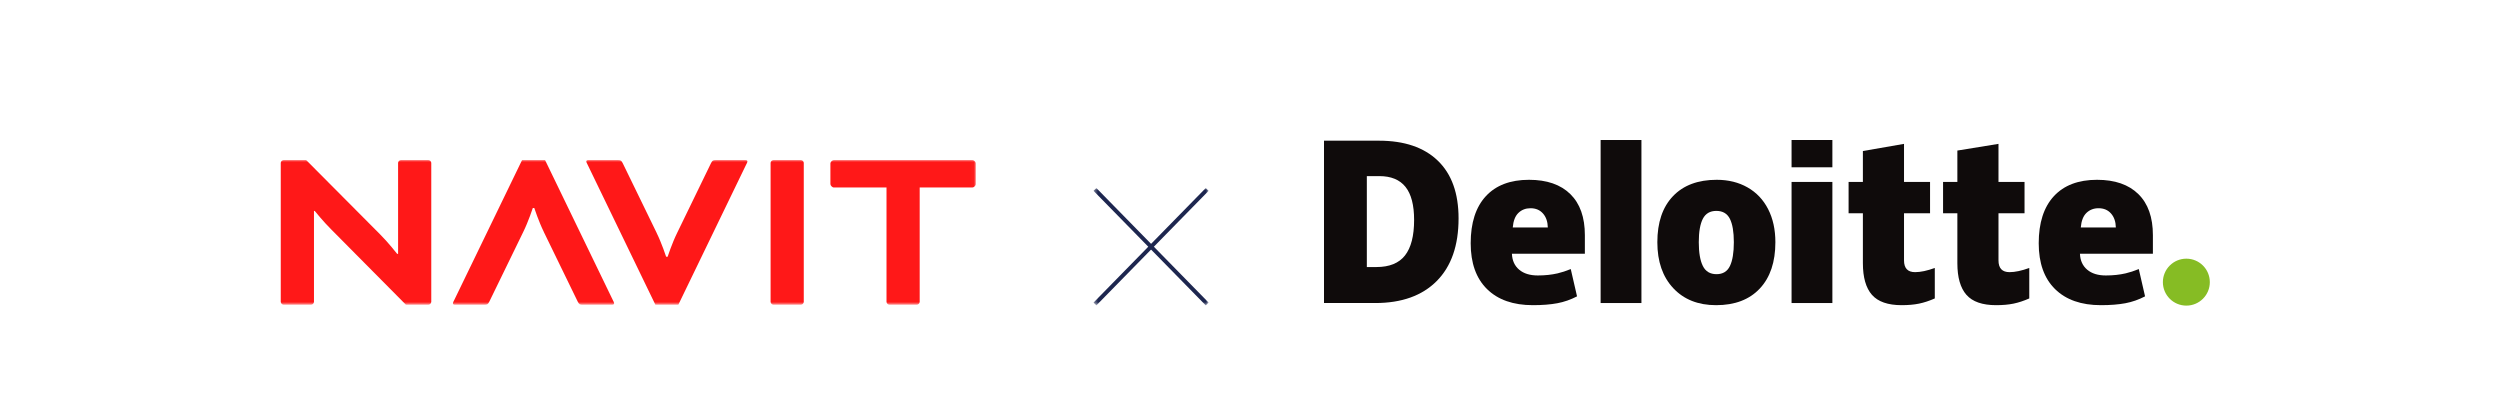
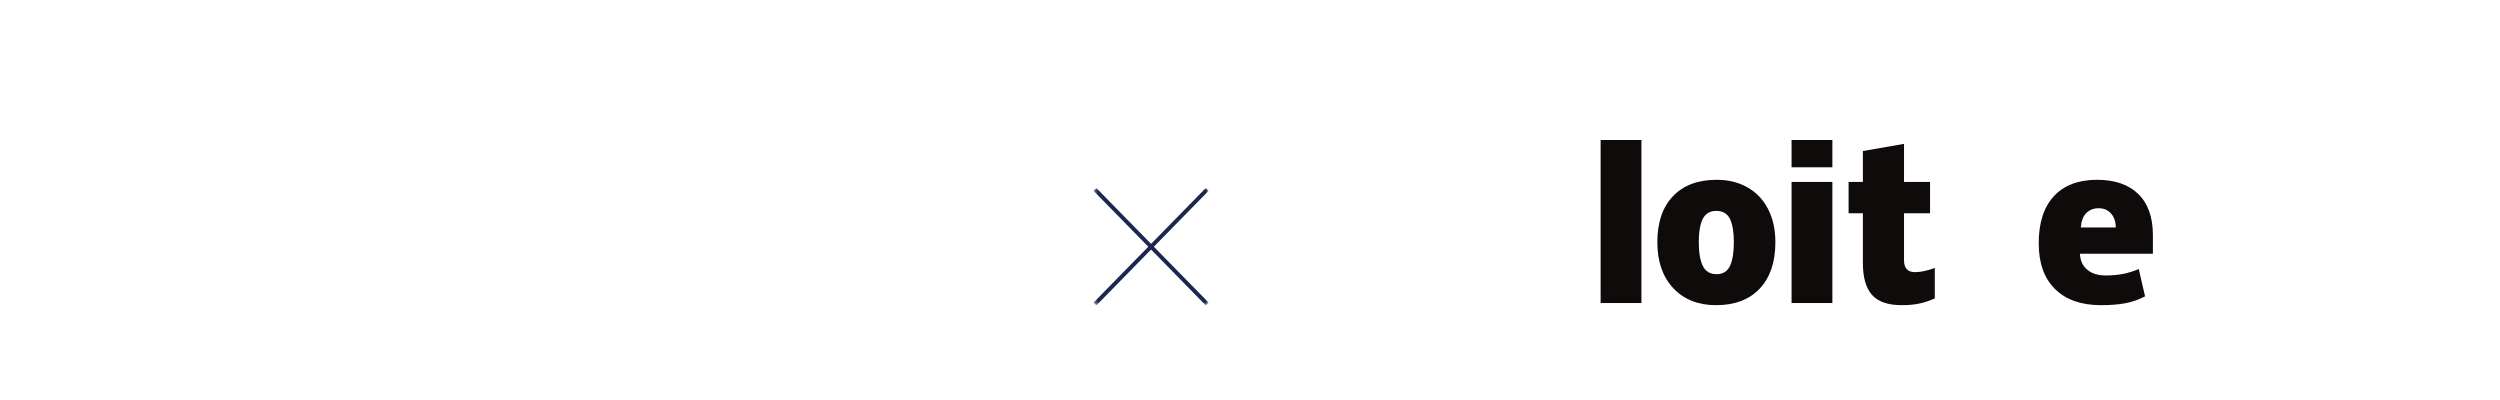
<svg xmlns="http://www.w3.org/2000/svg" fill="none" height="100" viewBox="0 0 625 100" width="625">
  <mask height="37" id="mask0_5132_8513" maskUnits="userSpaceOnUse" style="mask-type:luminance" width="176" x="68" y="40">
-     <path d="M243.966 40H68.094V76.188H243.966V40Z" fill="white" />
-   </mask>
+     </mask>
  <g mask="url(#mask0_5132_8513)">
    <path d="M101.485 76.188L82.821 57.371C80.867 55.44 78.673 52.726 78.673 52.726H78.493V75.465C78.493 75.832 78.122 76.188 77.761 76.188H70.919C70.548 76.188 70.188 75.822 70.188 75.465V40.723C70.188 40.356 70.558 40 70.919 40H76.529L95.013 58.579C97.027 60.57 99.281 63.462 99.281 63.462H99.521V40.723C99.521 40.356 99.892 40 100.253 40H107.085C107.455 40 107.817 40.366 107.817 40.723V75.465C107.817 75.832 107.446 76.188 107.085 76.188H101.475H101.485Z" fill="#FF1818" />
    <path d="M164.15 58.213C165.432 60.808 166.535 64.185 166.535 64.185H166.906C166.906 64.185 168.007 60.808 169.29 58.213L177.755 40.782C178.126 40.059 178.306 40 179.037 40H186.361C186.732 40 186.852 40.178 186.852 40.366C186.852 40.555 186.672 40.911 186.481 41.268L169.58 76.188H163.85L146.949 41.268C146.769 40.901 146.578 40.545 146.578 40.366C146.578 40.188 146.698 40 147.069 40H154.392C155.123 40 155.304 40.059 155.675 40.782L164.16 58.213H164.15Z" fill="#FF1818" />
    <path d="M135.956 57.975C134.674 55.38 133.572 52.003 133.572 52.003H133.201C133.201 52.003 132.099 55.38 130.817 57.975L122.331 75.406C121.96 76.129 121.78 76.188 121.048 76.188H113.725C113.354 76.188 113.234 76.01 113.234 75.822C113.234 75.633 113.415 75.277 113.605 74.92L130.526 40H136.256L153.157 74.92C153.338 75.287 153.528 75.643 153.528 75.822C153.528 76 153.408 76.188 153.037 76.188H145.714C144.983 76.188 144.802 76.129 144.431 75.406L135.946 57.975H135.956Z" fill="#FF1818" />
    <path d="M200.943 75.465C200.943 75.832 200.572 76.188 200.212 76.188H193.38C193.009 76.188 192.648 75.822 192.648 75.465V40.723C192.648 40.356 193.019 40 193.38 40H200.212C200.583 40 200.943 40.366 200.943 40.723V75.465Z" fill="#FF1818" />
    <path d="M208.453 46.873C208.082 46.873 207.602 46.388 207.602 46.031V40.842C207.602 40.475 208.092 40 208.453 40H243.106C243.477 40 243.958 40.485 243.958 40.842V46.031C243.958 46.398 243.467 46.873 243.106 46.873H229.922V75.465C229.922 75.832 229.552 76.188 229.191 76.188H222.359C221.988 76.188 221.627 75.822 221.627 75.465V46.873H208.443H208.453Z" fill="#FF1818" />
  </g>
  <mask height="30" id="mask1_5132_8513" maskUnits="userSpaceOnUse" style="mask-type:luminance" width="30" x="273" y="47">
    <path d="M302.153 47H273.391V76.356H302.153V47Z" fill="white" />
  </mask>
  <g mask="url(#mask1_5132_8513)">
    <path d="M273.734 47.355L301.801 76.001" stroke="#1D264F" stroke-miterlimit="10" stroke-width="1" />
    <path d="M301.801 47.355L273.734 76.001" stroke="#1D264F" stroke-miterlimit="10" stroke-width="1" />
  </g>
-   <path d="M540.719 70.537C540.719 67.296 543.349 64.667 546.588 64.667C549.829 64.667 552.456 67.296 552.456 70.537C552.456 73.777 549.829 76.404 546.588 76.404C543.349 76.404 540.719 73.777 540.719 70.537Z" fill="#86BC24" />
-   <path d="M353.527 54.992C353.527 51.274 352.809 48.516 351.372 46.719C349.934 44.924 347.755 44.027 344.825 44.027H341.708V66.762H344.093C347.347 66.762 349.732 65.797 351.25 63.861C352.767 61.928 353.527 58.971 353.527 54.992ZM364.642 54.605C364.642 61.378 362.821 66.597 359.18 70.26C355.538 73.925 350.419 75.758 343.821 75.758H331V35.172H344.716C351.078 35.172 355.99 36.838 359.451 40.169C362.911 43.501 364.642 48.31 364.642 54.605Z" fill="#0F0B0B" />
  <path d="M400.156 75.758H410.358V35.002H400.156V75.758Z" fill="#0F0B0B" />
  <path d="M424.696 60.556C424.696 63.154 425.036 65.136 425.713 66.498C426.393 67.862 427.531 68.543 429.13 68.543C430.713 68.543 431.833 67.862 432.485 66.498C433.137 65.136 433.461 63.154 433.461 60.556C433.461 57.971 433.132 56.021 432.471 54.705C431.809 53.385 430.68 52.724 429.078 52.724C427.512 52.724 426.393 53.382 425.713 54.689C425.036 55.999 424.696 57.954 424.696 60.556ZM443.845 60.556C443.845 65.506 442.548 69.368 439.946 72.137C437.346 74.907 433.706 76.293 429.027 76.293C424.54 76.293 420.968 74.876 418.317 72.043C415.662 69.21 414.336 65.382 414.336 60.556C414.336 55.62 415.635 51.785 418.237 49.051C420.839 46.316 424.487 44.949 429.185 44.949C432.087 44.949 434.655 45.583 436.88 46.848C439.107 48.113 440.826 49.925 442.033 52.286C443.242 54.644 443.845 57.402 443.845 60.556Z" fill="#0F0B0B" />
  <path d="M447.891 75.758H458.095V60.16V45.484H447.891V75.758Z" fill="#0F0B0B" />
  <path d="M447.891 41.822H458.095V35H447.891V41.822Z" fill="#0F0B0B" />
  <path d="M478.767 68.037C480.145 68.037 481.785 67.687 483.699 66.992V74.609C482.323 75.214 481.016 75.647 479.772 75.903C478.529 76.163 477.07 76.292 475.401 76.292C471.975 76.292 469.506 75.431 467.989 73.713C466.479 71.994 465.722 69.355 465.722 65.793V53.313H462.148V45.487H465.722V37.756L476.004 35.968V45.487H482.514V53.313H476.004V65.097C476.004 67.057 476.926 68.037 478.767 68.037Z" fill="#0F0B0B" />
-   <path d="M502.386 68.037C503.763 68.037 505.404 67.687 507.318 66.992V74.609C505.944 75.214 504.635 75.647 503.391 75.903C502.146 76.163 500.693 76.292 499.02 76.292C495.594 76.292 493.125 75.431 491.611 73.713C490.098 71.994 489.341 69.355 489.341 65.793V53.313H485.766V45.487H489.341V37.639L499.621 35.968V45.487H506.134V53.313H499.621V65.097C499.621 67.057 500.543 68.037 502.386 68.037Z" fill="#0F0B0B" />
  <path d="M520.196 56.868C520.335 55.21 520.81 53.996 521.618 53.22C522.43 52.445 523.432 52.058 524.631 52.058C525.939 52.058 526.978 52.493 527.749 53.369C528.525 54.24 528.929 55.407 528.962 56.868H520.196ZM534.585 48.519C532.16 46.141 528.719 44.95 524.267 44.95C519.588 44.95 515.988 46.317 513.464 49.052C510.942 51.786 509.68 55.709 509.68 60.822C509.68 65.772 511.044 69.59 513.764 72.27C516.487 74.95 520.31 76.292 525.234 76.292C527.598 76.292 529.633 76.131 531.338 75.81C533.033 75.492 534.673 74.918 536.265 74.089L534.697 67.267C533.54 67.739 532.44 68.103 531.4 68.342C529.899 68.69 528.252 68.865 526.458 68.865C524.492 68.865 522.939 68.384 521.801 67.423C520.663 66.46 520.057 65.132 519.987 63.44H538.224V58.792C538.224 54.32 537.012 50.895 534.585 48.519Z" fill="#0F0B0B" />
-   <path d="M378.188 56.868C378.328 55.21 378.801 53.996 379.61 53.22C380.42 52.445 381.424 52.058 382.625 52.058C383.929 52.058 384.968 52.493 385.741 53.369C386.517 54.24 386.92 55.407 386.956 56.868H378.188ZM392.579 48.519C390.152 46.141 386.712 44.95 382.259 44.95C377.579 44.95 373.98 46.317 371.457 49.052C368.935 51.786 367.672 55.709 367.672 60.822C367.672 65.772 369.034 69.59 371.758 72.27C374.479 74.95 378.302 76.292 383.226 76.292C385.59 76.292 387.624 76.131 389.33 75.81C391.025 75.492 392.665 74.918 394.259 74.089L392.689 67.267C391.533 67.739 390.432 68.103 389.394 68.342C387.89 68.69 386.244 68.865 384.45 68.865C382.485 68.865 380.931 68.384 379.793 67.423C378.654 66.46 378.049 65.132 377.98 63.44H396.217V58.792C396.217 54.32 395.004 50.895 392.579 48.519Z" fill="#0F0B0B" />
</svg>